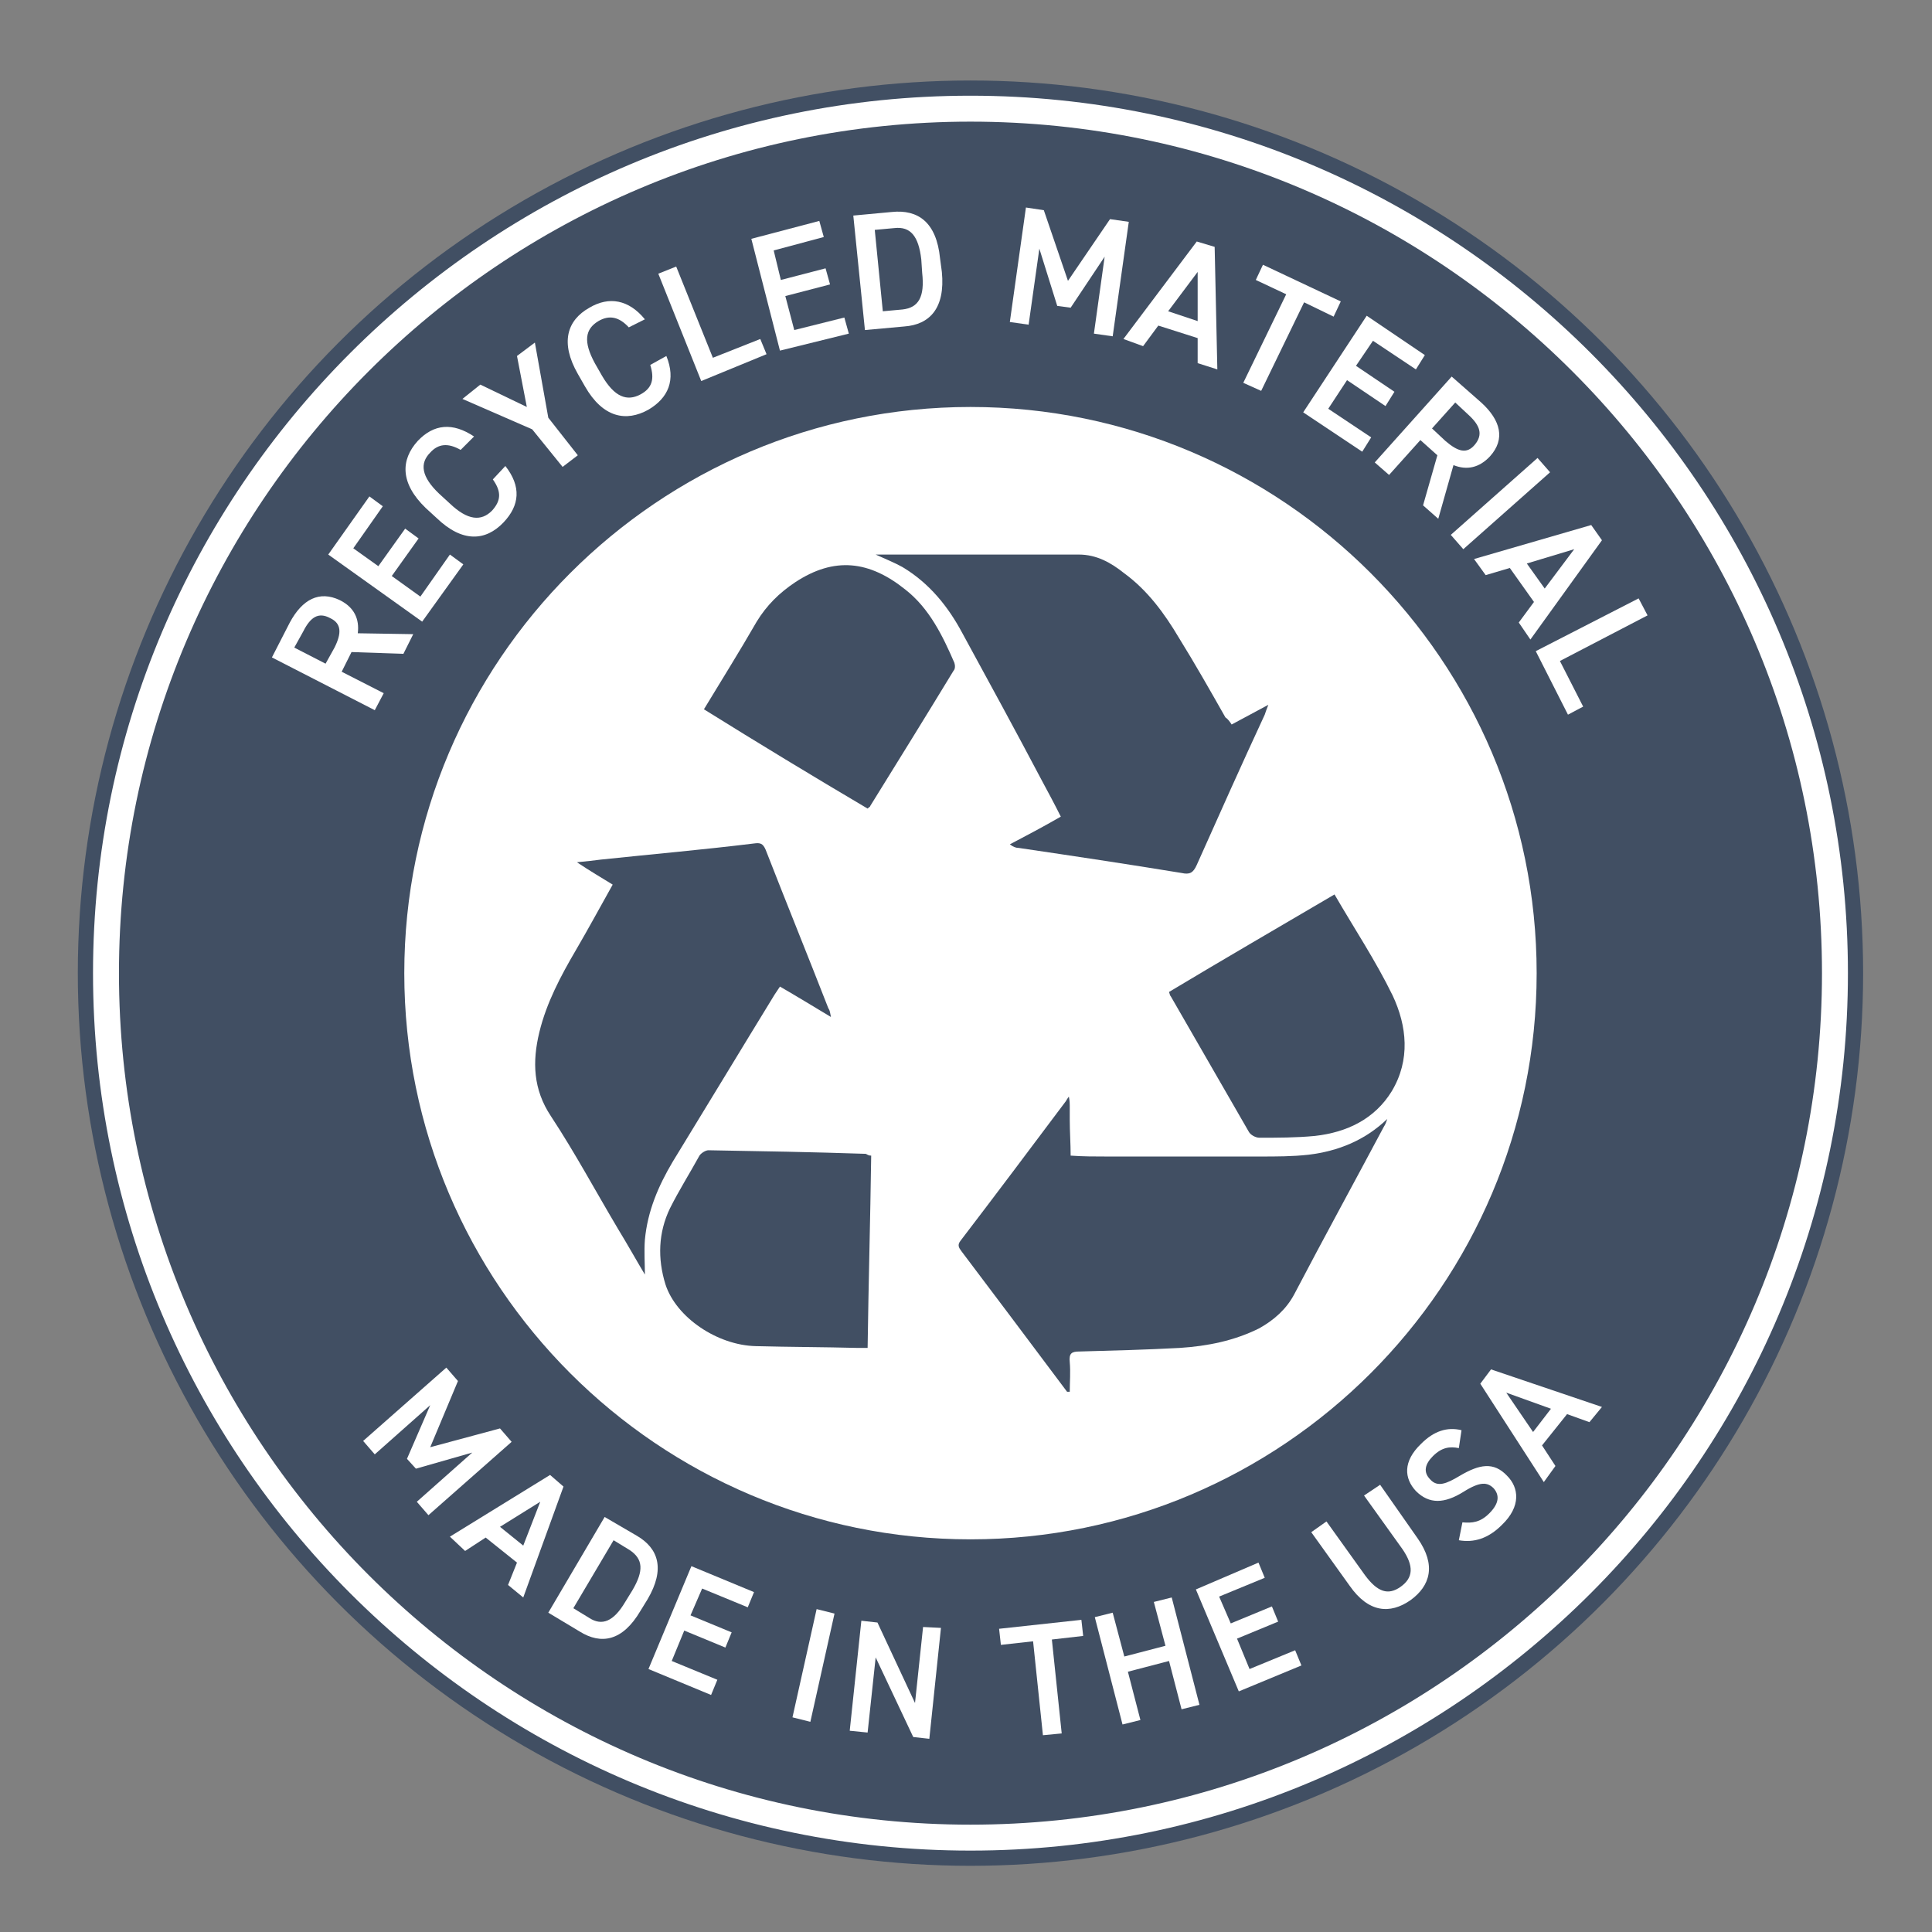
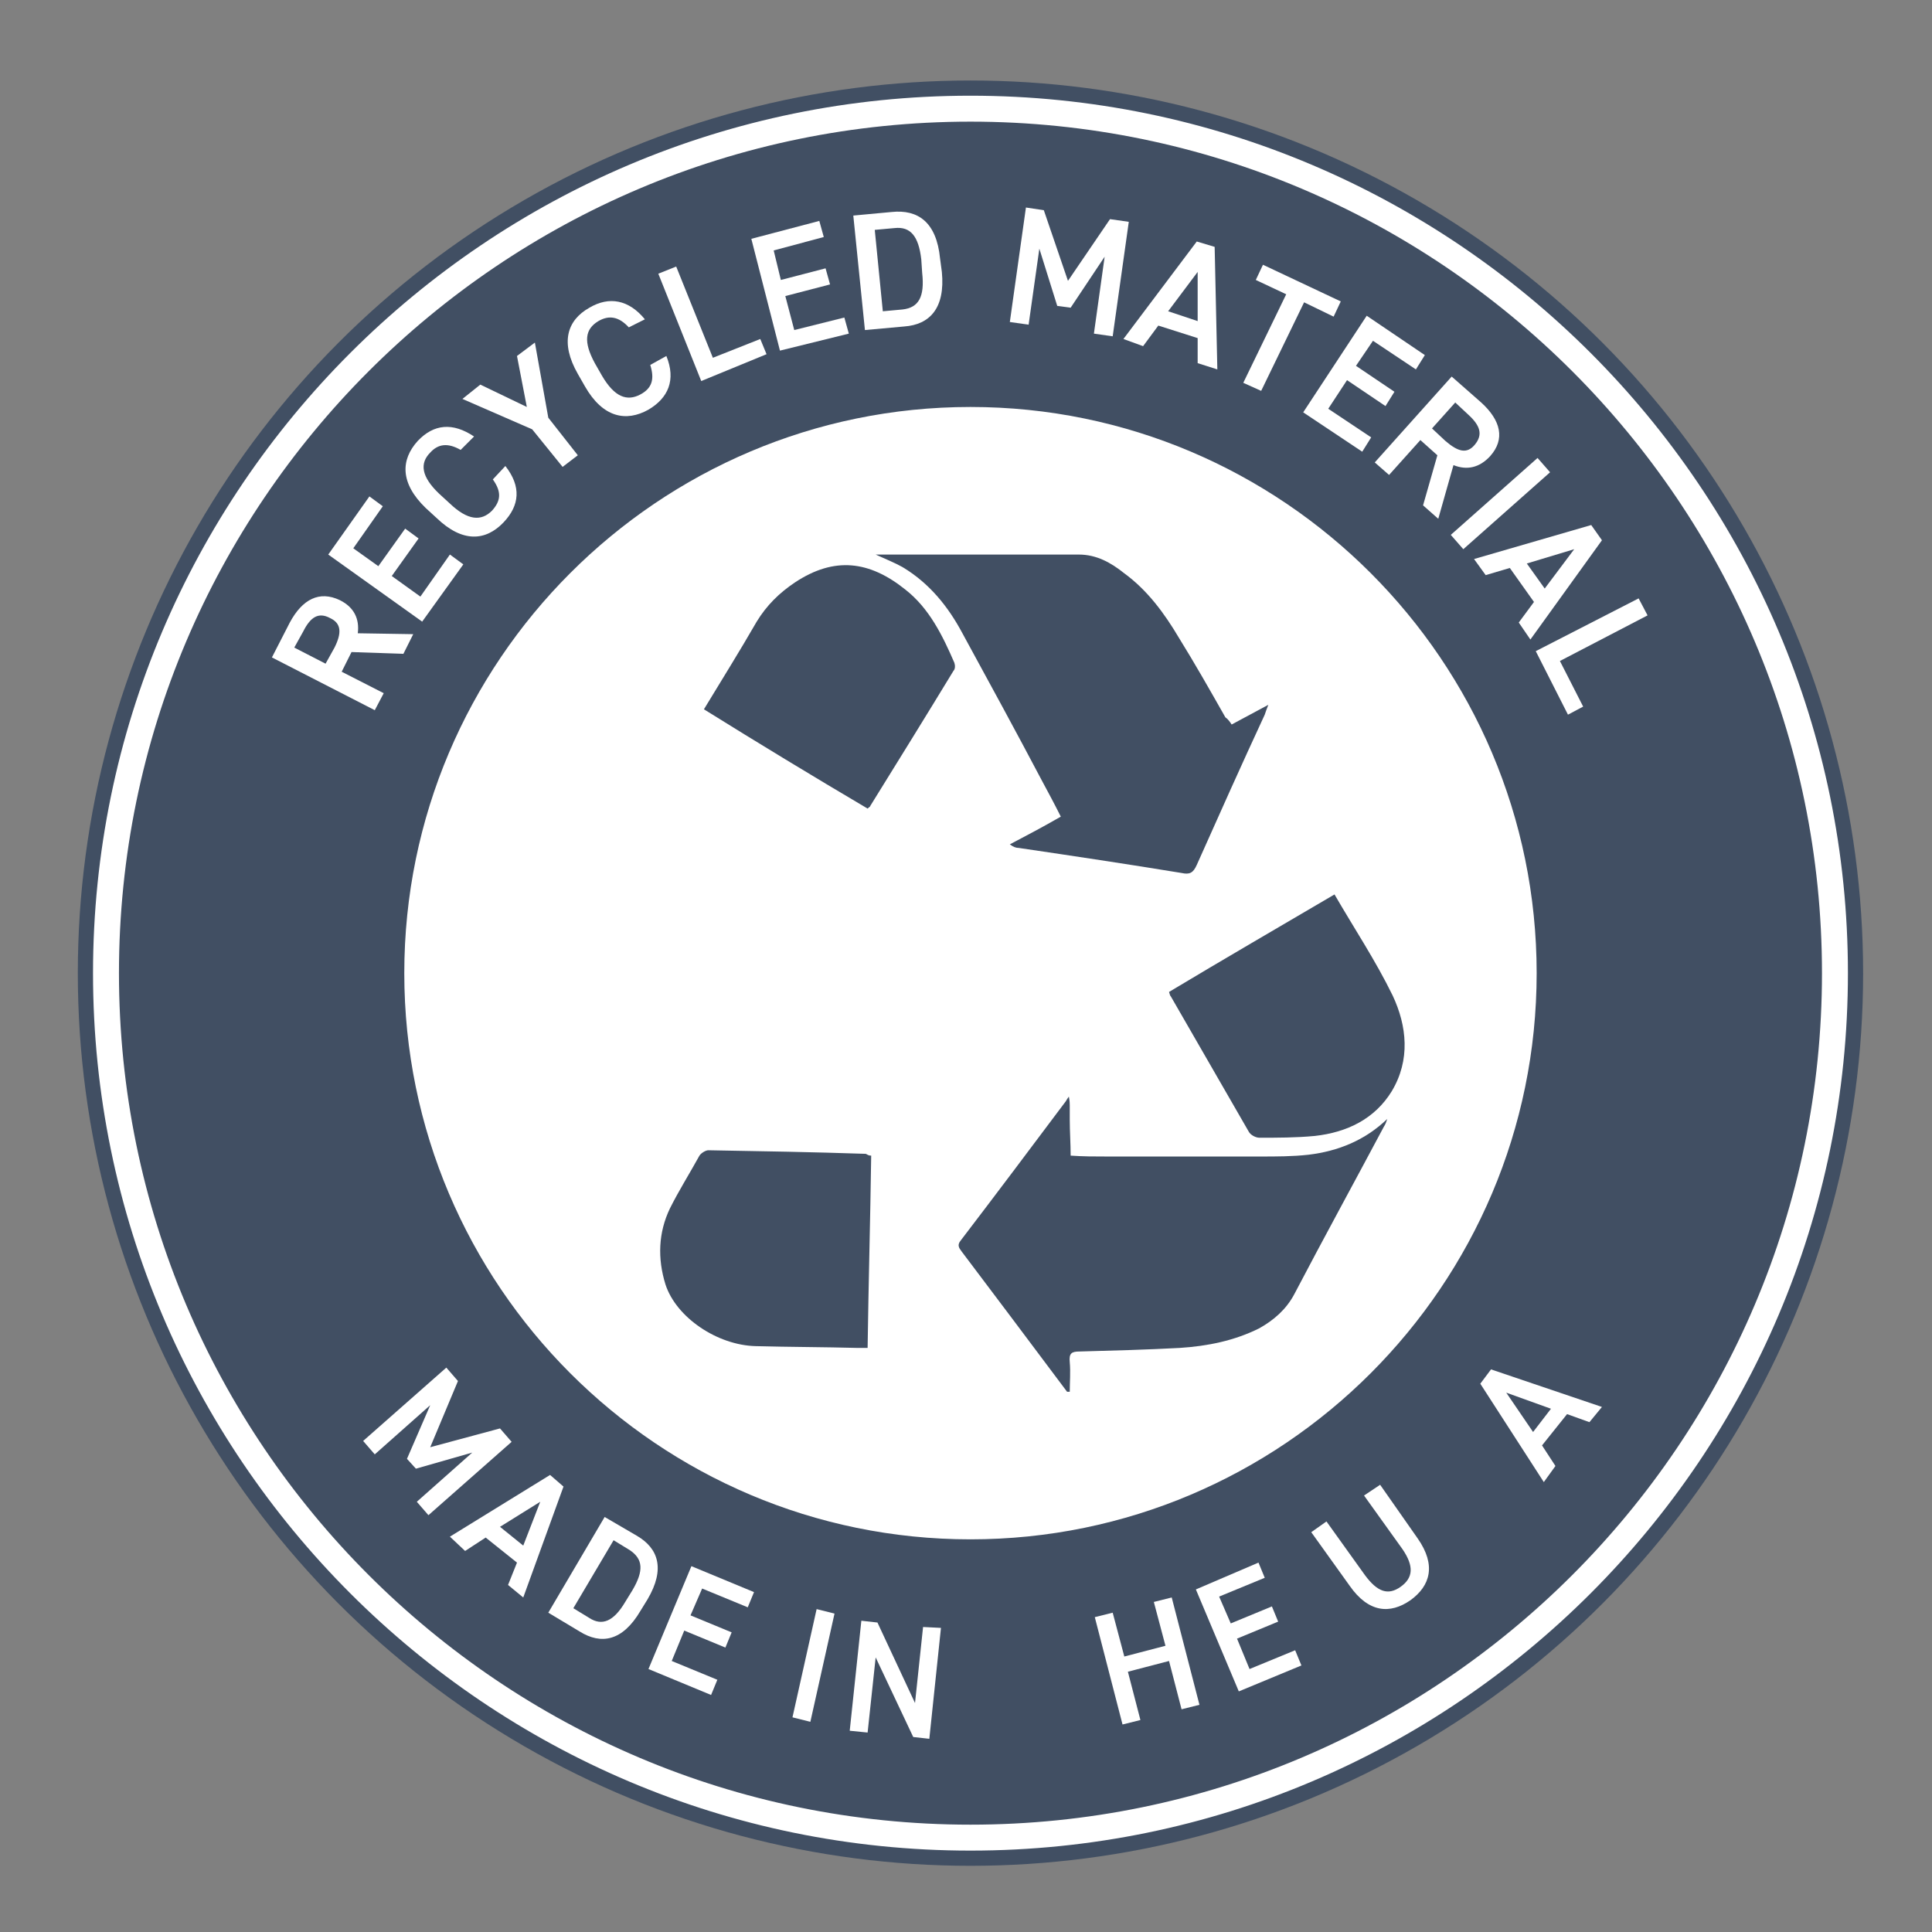
<svg xmlns="http://www.w3.org/2000/svg" id="Layer_1" x="0px" y="0px" viewBox="0 0 216 216" style="enable-background:new 0 0 216 216;" xml:space="preserve">
  <rect x="0" y="0" width="216" height="216" fill="#808080" stroke="none" />
  <style type="text/css">	.st0{fill:#414F63;}	.st1{fill:#FFFFFF;}</style>
  <g>
    <circle class="st0" cx="108.5" cy="108.8" r="99.8" />
  </g>
  <g>
    <circle class="st0" cx="108.5" cy="108.8" r="96.6" />
    <path class="st1" d="M108.5,206.9c-54.1,0-98.1-44-98.1-98.1s44-98.1,98.1-98.1s98.1,44,98.1,98.1S162.6,206.9,108.5,206.9z    M108.5,13.6c-52.5,0-95.2,42.7-95.2,95.2S56,204,108.5,204s95.2-42.7,95.2-95.2S161,13.6,108.5,13.6z" />
  </g>
  <g>
    <circle class="st1" cx="108.5" cy="108.8" r="64.1" />
    <path class="st0" d="M108.5,173.7c-35.8,0-64.9-29.1-64.9-64.9s29.1-64.9,64.9-64.9s64.9,29.1,64.9,64.9S144.3,173.7,108.5,173.7z    M108.5,45.5c-34.9,0-63.3,28.4-63.3,63.3c0,34.9,28.4,63.3,63.3,63.3c34.9,0,63.3-28.4,63.3-63.3   C171.8,73.9,143.4,45.5,108.5,45.5z" />
  </g>
  <g>
    <path class="st1" d="M48.1,161.8l7.8-2.1l1.3,1.5l-9.3,8.2l-1.3-1.5l6.2-5.5l-6.3,1.8l-1-1.1l2.6-6l-6.2,5.5l-1.3-1.5l9.3-8.2   l1.3,1.5L48.1,161.8z" />
    <path class="st1" d="M50.3,171.8l11.2-6.9l1.5,1.3l-4.5,12.4l-1.7-1.4l1-2.5l-3.5-2.8l-2.3,1.5L50.3,171.8z M55.9,170.7l2.6,2.1   l1.9-4.9L55.9,170.7z" />
    <path class="st1" d="M61.3,180.3l6.3-10.7l3.6,2.1c2.4,1.4,3.2,3.7,1.2,7.1l-0.8,1.3c-2,3.4-4.4,3.8-6.8,2.3L61.3,180.3z    M69.9,179.1l0.8-1.3c1.3-2.2,1.2-3.5-0.3-4.5l-1.8-1.1l-4.5,7.6l1.8,1.1C67.3,181.8,68.6,181.3,69.9,179.1z" />
    <path class="st1" d="M84.3,178l-0.7,1.7l-5.1-2.1l-1.3,3l4.6,1.9l-0.7,1.7l-4.6-1.9l-1.4,3.4l5.1,2.1l-0.7,1.7l-7-2.9l4.8-11.5   L84.3,178z" />
    <path class="st1" d="M90.6,192.5l-2-0.5l2.7-12.1l2,0.5L90.6,192.5z" />
    <path class="st1" d="M105.2,182l-1.3,12.4l-1.8-0.2l-4.2-8.9l-0.9,8.4l-2-0.2l1.3-12.3l1.8,0.2l4.2,9l0.9-8.5L105.2,182z" />
-     <path class="st1" d="M120.9,181.1l0.2,1.8l-3.5,0.4l1.1,10.5l-2.1,0.2l-1.1-10.5l-3.6,0.4l-0.2-1.8L120.9,181.1z" />
    <path class="st1" d="M125.7,185.2l4.6-1.2l-1.3-4.9l2-0.5l3.1,12l-2,0.5l-1.4-5.4l-4.6,1.2l1.4,5.4l-2,0.5l-3.1-12l2-0.5   L125.7,185.2z" />
    <path class="st1" d="M140.7,174.7l0.7,1.7l-5.1,2.1l1.3,3l4.6-1.9l0.7,1.7l-4.6,1.9l1.4,3.4l5.1-2.1l0.7,1.7l-7,2.9l-4.8-11.4   L140.7,174.7z" />
    <path class="st1" d="M154.3,166l4.2,6c2.1,3,1.4,5.3-0.8,6.9c-2.3,1.6-4.7,1.4-6.8-1.6l-4.3-6l1.7-1.2l4.3,6c1.4,1.9,2.6,2.3,4,1.3   c1.4-1,1.5-2.3,0.2-4.2l-4.3-6L154.3,166z" />
-     <path class="st1" d="M163.1,161.9c-1-0.2-1.9-0.1-2.9,0.9c-0.9,0.9-1.1,1.8-0.3,2.6c0.8,0.9,1.8,0.5,3.3-0.4c2.2-1.3,3.8-1.6,5.3,0   c1.3,1.3,1.6,3.4-0.6,5.5c-1.5,1.5-3.1,2-4.8,1.7l0.4-2c1.1,0.1,2,0,3-1c1.2-1.2,1.1-2.1,0.5-2.8c-0.7-0.7-1.5-0.8-3.4,0.4   c-2.1,1.3-3.8,1.4-5.3-0.1c-1.3-1.4-1.5-3.3,0.6-5.3c1.4-1.4,2.9-1.9,4.5-1.5L163.1,161.9z" />
    <path class="st1" d="M172.6,165.7l-7.1-11l1.2-1.6l12.4,4.2l-1.4,1.7l-2.5-0.9l-2.8,3.5l1.5,2.3L172.6,165.7z M171.4,160.1l2-2.6   l-5-1.8L171.4,160.1z" />
  </g>
  <g>
    <path class="st1" d="M45.1,73.1l-5.8-0.2l-1.1,2.2l4.7,2.4l-1,1.9l-11.5-5.9l2-3.9c1.4-2.6,3.3-3.6,5.6-2.5c1.6,0.8,2.2,2.1,2,3.7   l6.2,0.1L45.1,73.1z M37.4,72.4c0.8-1.6,0.8-2.7-0.5-3.3c-1.3-0.7-2.2-0.1-3,1.5l-1,1.8l3.5,1.8L37.4,72.4z" />
    <path class="st1" d="M41.3,55.5l1.5,1.1l-3.3,4.7l2.8,2l3-4.2l1.5,1.1l-3,4.2l3.2,2.3l3.3-4.7l1.5,1.1l-4.6,6.4l-10.5-7.5   L41.3,55.5z" />
    <path class="st1" d="M51.5,50.3c-1.4-0.8-2.5-0.7-3.4,0.3c-1.2,1.2-1,2.7,1,4.6l1.2,1.1c2,1.9,3.5,2,4.7,0.8c1-1.1,1.1-2.1,0.1-3.5   l1.4-1.5c1.8,2.3,1.6,4.4-0.2,6.3c-2,2.1-4.6,2.3-7.5-0.5l-1.2-1.1c-2.9-2.8-2.8-5.4-0.9-7.5c1.8-1.9,3.9-2.1,6.3-0.5L51.5,50.3z" />
    <path class="st1" d="M53.7,43l5.2,2.5l-1.1-5.7l2-1.5l1.5,8.4l3.3,4.2l-1.7,1.3L59.5,48l-7.8-3.4L53.7,43z" />
    <path class="st1" d="M70.3,36.6c-1.1-1.2-2.2-1.4-3.4-0.7c-1.5,0.9-1.7,2.3-0.4,4.7l0.8,1.4c1.4,2.4,2.8,2.9,4.3,2.1   c1.3-0.7,1.6-1.7,1.1-3.3l1.8-1c1.1,2.7,0.2,4.7-2,6c-2.5,1.4-5.1,0.9-7.1-2.6l-0.8-1.4c-2-3.5-1.2-6,1.3-7.4   c2.2-1.3,4.4-0.9,6.2,1.3L70.3,36.6z" />
    <path class="st1" d="M79.7,40l5.3-2.1l0.7,1.7l-7.3,3l-4.8-12l2-0.8L79.7,40z" />
    <path class="st1" d="M91.6,24.7l0.5,1.8L86.5,28l0.8,3.3l5-1.3l0.5,1.8l-5,1.3l1,3.8l5.6-1.4l0.5,1.8l-7.7,1.9l-3.2-12.5L91.6,24.7   z" />
    <path class="st1" d="M96.7,36.9l-1.3-12.8l4.3-0.4c2.9-0.3,5,1.1,5.4,5.2l0.2,1.5c0.4,4.1-1.4,5.9-4.2,6.1L96.7,36.9z M103.1,30.5   L103,29c-0.3-2.6-1.2-3.7-3-3.5l-2.2,0.2l0.9,9.1l2.2-0.2C102.7,34.4,103.4,33.2,103.1,30.5z" />
    <path class="st1" d="M119.4,31.4l4.7-6.9l2.1,0.3l-1.8,12.8l-2.1-0.3l1.2-8.6l-3.8,5.7l-1.5-0.2l-2-6.4l-1.2,8.5l-2.1-0.3l1.8-12.8   l2,0.3L119.4,31.4z" />
    <path class="st1" d="M125.6,37.9l8.2-10.9l2,0.6l0.3,13.7l-2.2-0.7l0-2.8l-4.4-1.4l-1.7,2.3L125.6,37.9z M130.6,34.8l3.3,1.1l0-5.5   L130.6,34.8z" />
    <path class="st1" d="M149.9,33.7l-0.8,1.7l-3.3-1.6l-4.8,9.9l-2-0.9l4.8-9.9l-3.4-1.6l0.8-1.7L149.9,33.7z" />
    <path class="st1" d="M159.3,39.7l-1,1.6l-4.8-3.2l-1.9,2.8l4.3,2.9l-1,1.6l-4.3-2.9l-2.1,3.2l4.8,3.2l-1,1.6l-6.6-4.4l7.1-10.8   L159.3,39.7z" />
    <path class="st1" d="M159.1,56.5l1.6-5.6l-1.9-1.7l-3.5,3.9l-1.6-1.4l8.6-9.6l3.3,2.9c2.2,2,2.7,4.1,1,6c-1.2,1.3-2.6,1.6-4.1,1   l-1.7,6L159.1,56.5z M161.6,49.3c1.4,1.2,2.4,1.5,3.3,0.4s0.6-2.1-0.7-3.3l-1.5-1.4l-2.6,2.9L161.6,49.3z" />
    <path class="st1" d="M163.6,61.4l-1.4-1.6l9.7-8.6l1.4,1.6L163.6,61.4z" />
    <path class="st1" d="M164.8,62.5l13.1-3.8l1.2,1.7l-8,11.1l-1.3-1.9l1.7-2.3l-2.7-3.8l-2.7,0.8L164.8,62.5z M170.7,63l2,2.8   l3.3-4.4L170.7,63z" />
    <path class="st1" d="M174.4,73.9L177,79l-1.7,0.9l-3.6-7.1l11.5-5.9l1,1.9L174.4,73.9z" />
  </g>
  <g>
    <g>
      <path class="st0" d="M137.7,81c1.3-0.7,2.6-1.4,4.1-2.2c-0.2,0.5-0.3,0.8-0.4,1.1c-2.6,5.6-5.1,11.2-7.6,16.8    c-0.4,0.9-0.8,1.1-1.7,0.9c-6.1-1-12.1-1.9-18.2-2.8c-0.3,0-0.6-0.1-1-0.4c1.9-1,3.8-2,5.7-3.1c-0.7-1.4-1.4-2.7-2.1-4    c-2.9-5.5-5.9-11-8.9-16.5c-1.6-3-3.7-5.6-6.7-7.4c-0.9-0.5-1.9-0.9-3-1.4c0.4,0,0.6,0,0.8,0c7.3,0,14.6,0,21.9,0    c2,0,3.6,0.9,5.1,2.1c2.6,1.9,4.5,4.5,6.1,7.2c1.8,2.9,3.5,5.9,5.2,8.9C137.3,80.4,137.5,80.7,137.7,81z" />
    </g>
    <g>
-       <path class="st0" d="M92.9,113.7c-2-1.2-3.8-2.3-5.7-3.4c-0.2,0.3-0.4,0.6-0.6,0.9c-3.8,6.2-7.6,12.5-11.4,18.7    c-1.6,2.7-2.8,5.5-3.1,8.7c-0.1,1.3,0,2.7,0,3.9c-0.9-1.5-1.9-3.3-3-5.1c-2.5-4.2-4.8-8.5-7.5-12.6c-2-3-2.1-6.1-1.3-9.4    c0.8-3.3,2.4-6.3,4.1-9.2c1.4-2.4,2.7-4.8,4.1-7.3c-1.3-0.8-2.5-1.5-4-2.5c1.1-0.1,1.9-0.2,2.7-0.3c5.7-0.6,11.4-1.1,17.1-1.8    c0.7-0.1,1,0,1.3,0.7c2.3,5.9,4.7,11.8,7,17.7C92.8,113,92.8,113.2,92.9,113.7z" />
-     </g>
+       </g>
    <g>
      <path class="st0" d="M119.3,155.6c-2.1-2.8-4.2-5.6-6.3-8.4c-1.8-2.4-3.7-4.9-5.5-7.3c-0.3-0.4-0.5-0.7-0.1-1.2    c3.9-5.1,7.8-10.3,11.7-15.5c0.1-0.1,0.1-0.2,0.4-0.6c0.1,0.5,0.1,0.8,0.1,1c0,0.5,0,1.1,0,1.6c0,1.3,0.1,2.7,0.1,4    c1.4,0.1,2.7,0.1,4.1,0.1c5.7,0,11.4,0,17.1,0c1.8,0,3.6,0,5.4-0.2c3.3-0.4,6.3-1.6,8.8-4c-0.1,0.3-0.2,0.6-0.4,0.9    c-3.3,6.2-6.7,12.4-10,18.7c-0.9,1.7-2.3,2.9-3.9,3.8c-2.8,1.4-5.8,2-8.9,2.2c-3.7,0.2-7.5,0.3-11.2,0.4c-0.9,0-1.2,0.2-1.1,1.2    c0.1,1.1,0,2.2,0,3.3C119.5,155.6,119.4,155.6,119.3,155.6z" />
    </g>
    <g>
      <path class="st0" d="M97.4,129.2c-0.1,7.2-0.3,14.3-0.4,21.5c-0.4,0-0.7,0-1.1,0c-3.8-0.1-7.6-0.1-11.4-0.2    c-4.3-0.1-8.9-3.2-10.1-6.9c-0.9-2.9-0.8-5.8,0.5-8.5c1-2,2.2-3.9,3.3-5.9c0.2-0.3,0.7-0.6,1-0.6c5.9,0.1,11.7,0.2,17.6,0.4    C97,129.1,97.1,129.2,97.4,129.2z" />
    </g>
    <g>
      <path class="st0" d="M78.7,79.3c2-3.3,4-6.5,5.9-9.8c1.1-1.8,2.5-3.2,4.3-4.4c4.4-2.9,8.3-2.4,12.3,0.8c2.7,2.1,4.2,5.2,5.5,8.2    c0.1,0.3,0.1,0.7-0.1,0.9c-3.1,5.1-6.2,10.1-9.3,15.1c0,0.1-0.1,0.1-0.3,0.3C90.9,86.8,84.8,83.1,78.7,79.3z" />
    </g>
    <g>
      <path class="st0" d="M149.2,100c2.2,3.8,4.6,7.4,6.5,11.3c1.6,3.4,2,7.2-0.1,10.7c-1.9,3.1-5,4.6-8.6,5c-2.1,0.2-4.2,0.2-6.2,0.2    c-0.4,0-1-0.3-1.2-0.7c-2.9-5-5.8-10.1-8.7-15.1c-0.1-0.1-0.1-0.2-0.2-0.5C136.7,107.3,142.9,103.7,149.2,100z" />
    </g>
  </g>
  <g />
  <g />
</svg>